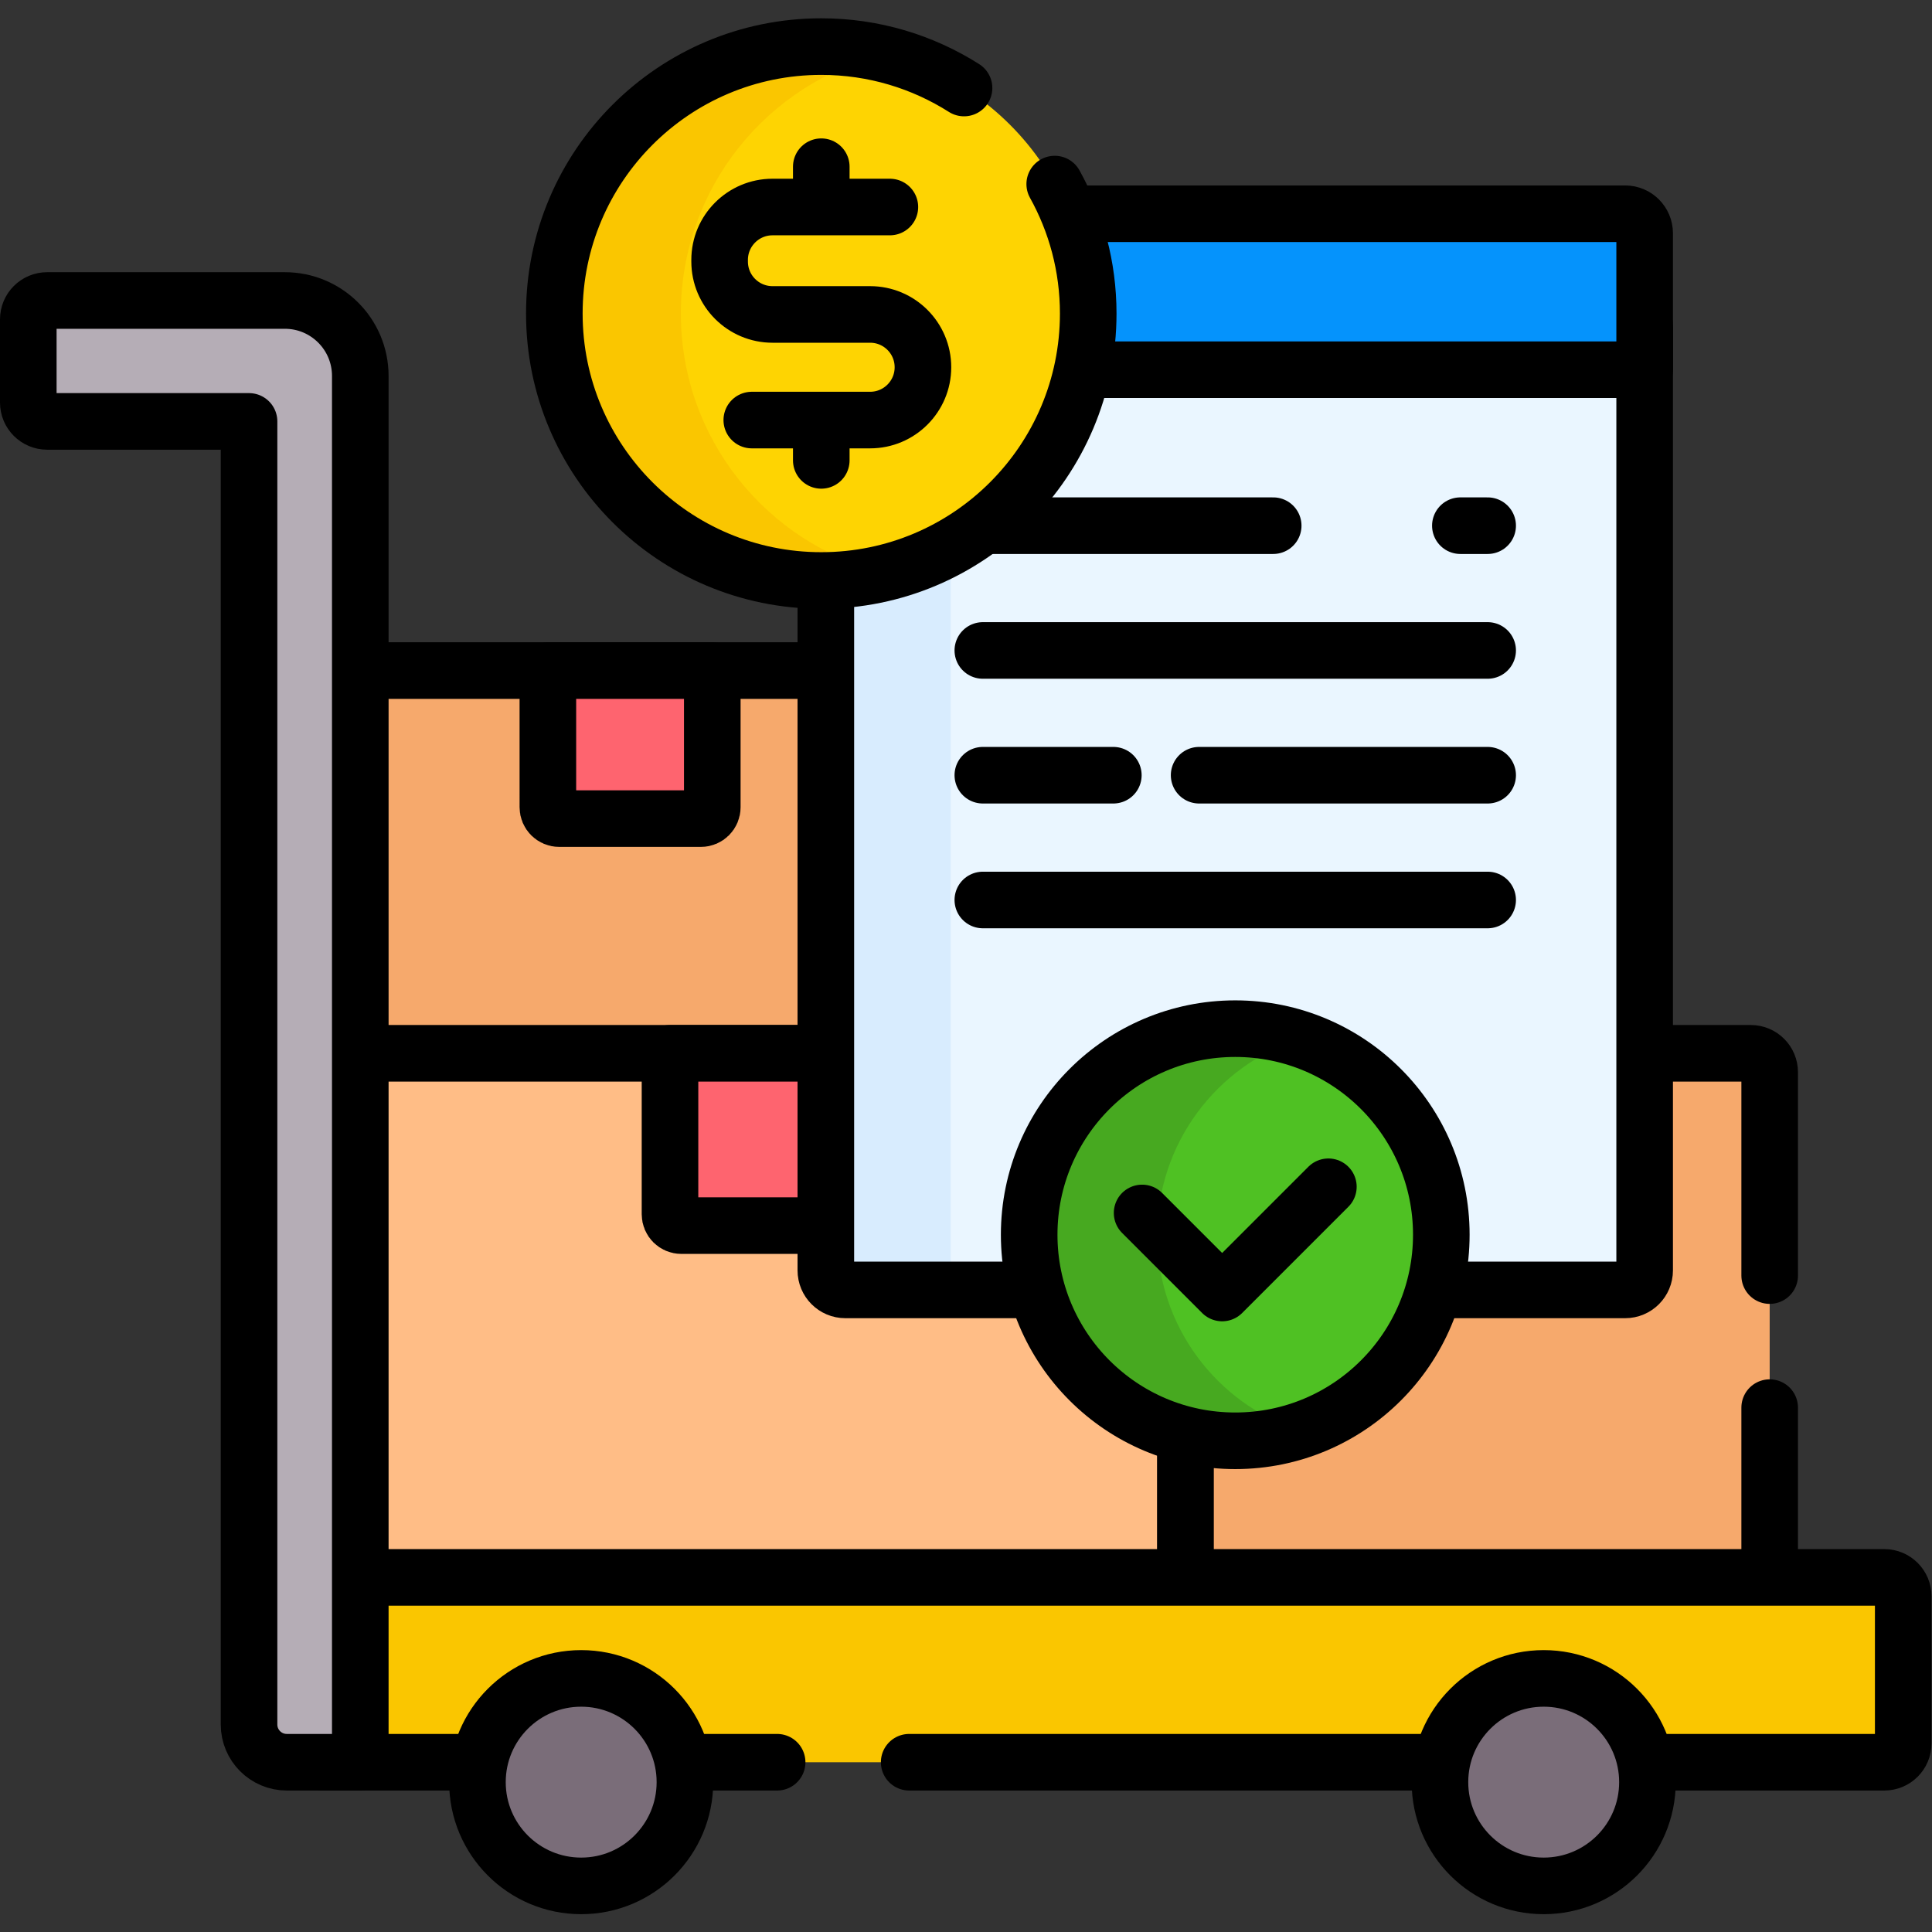
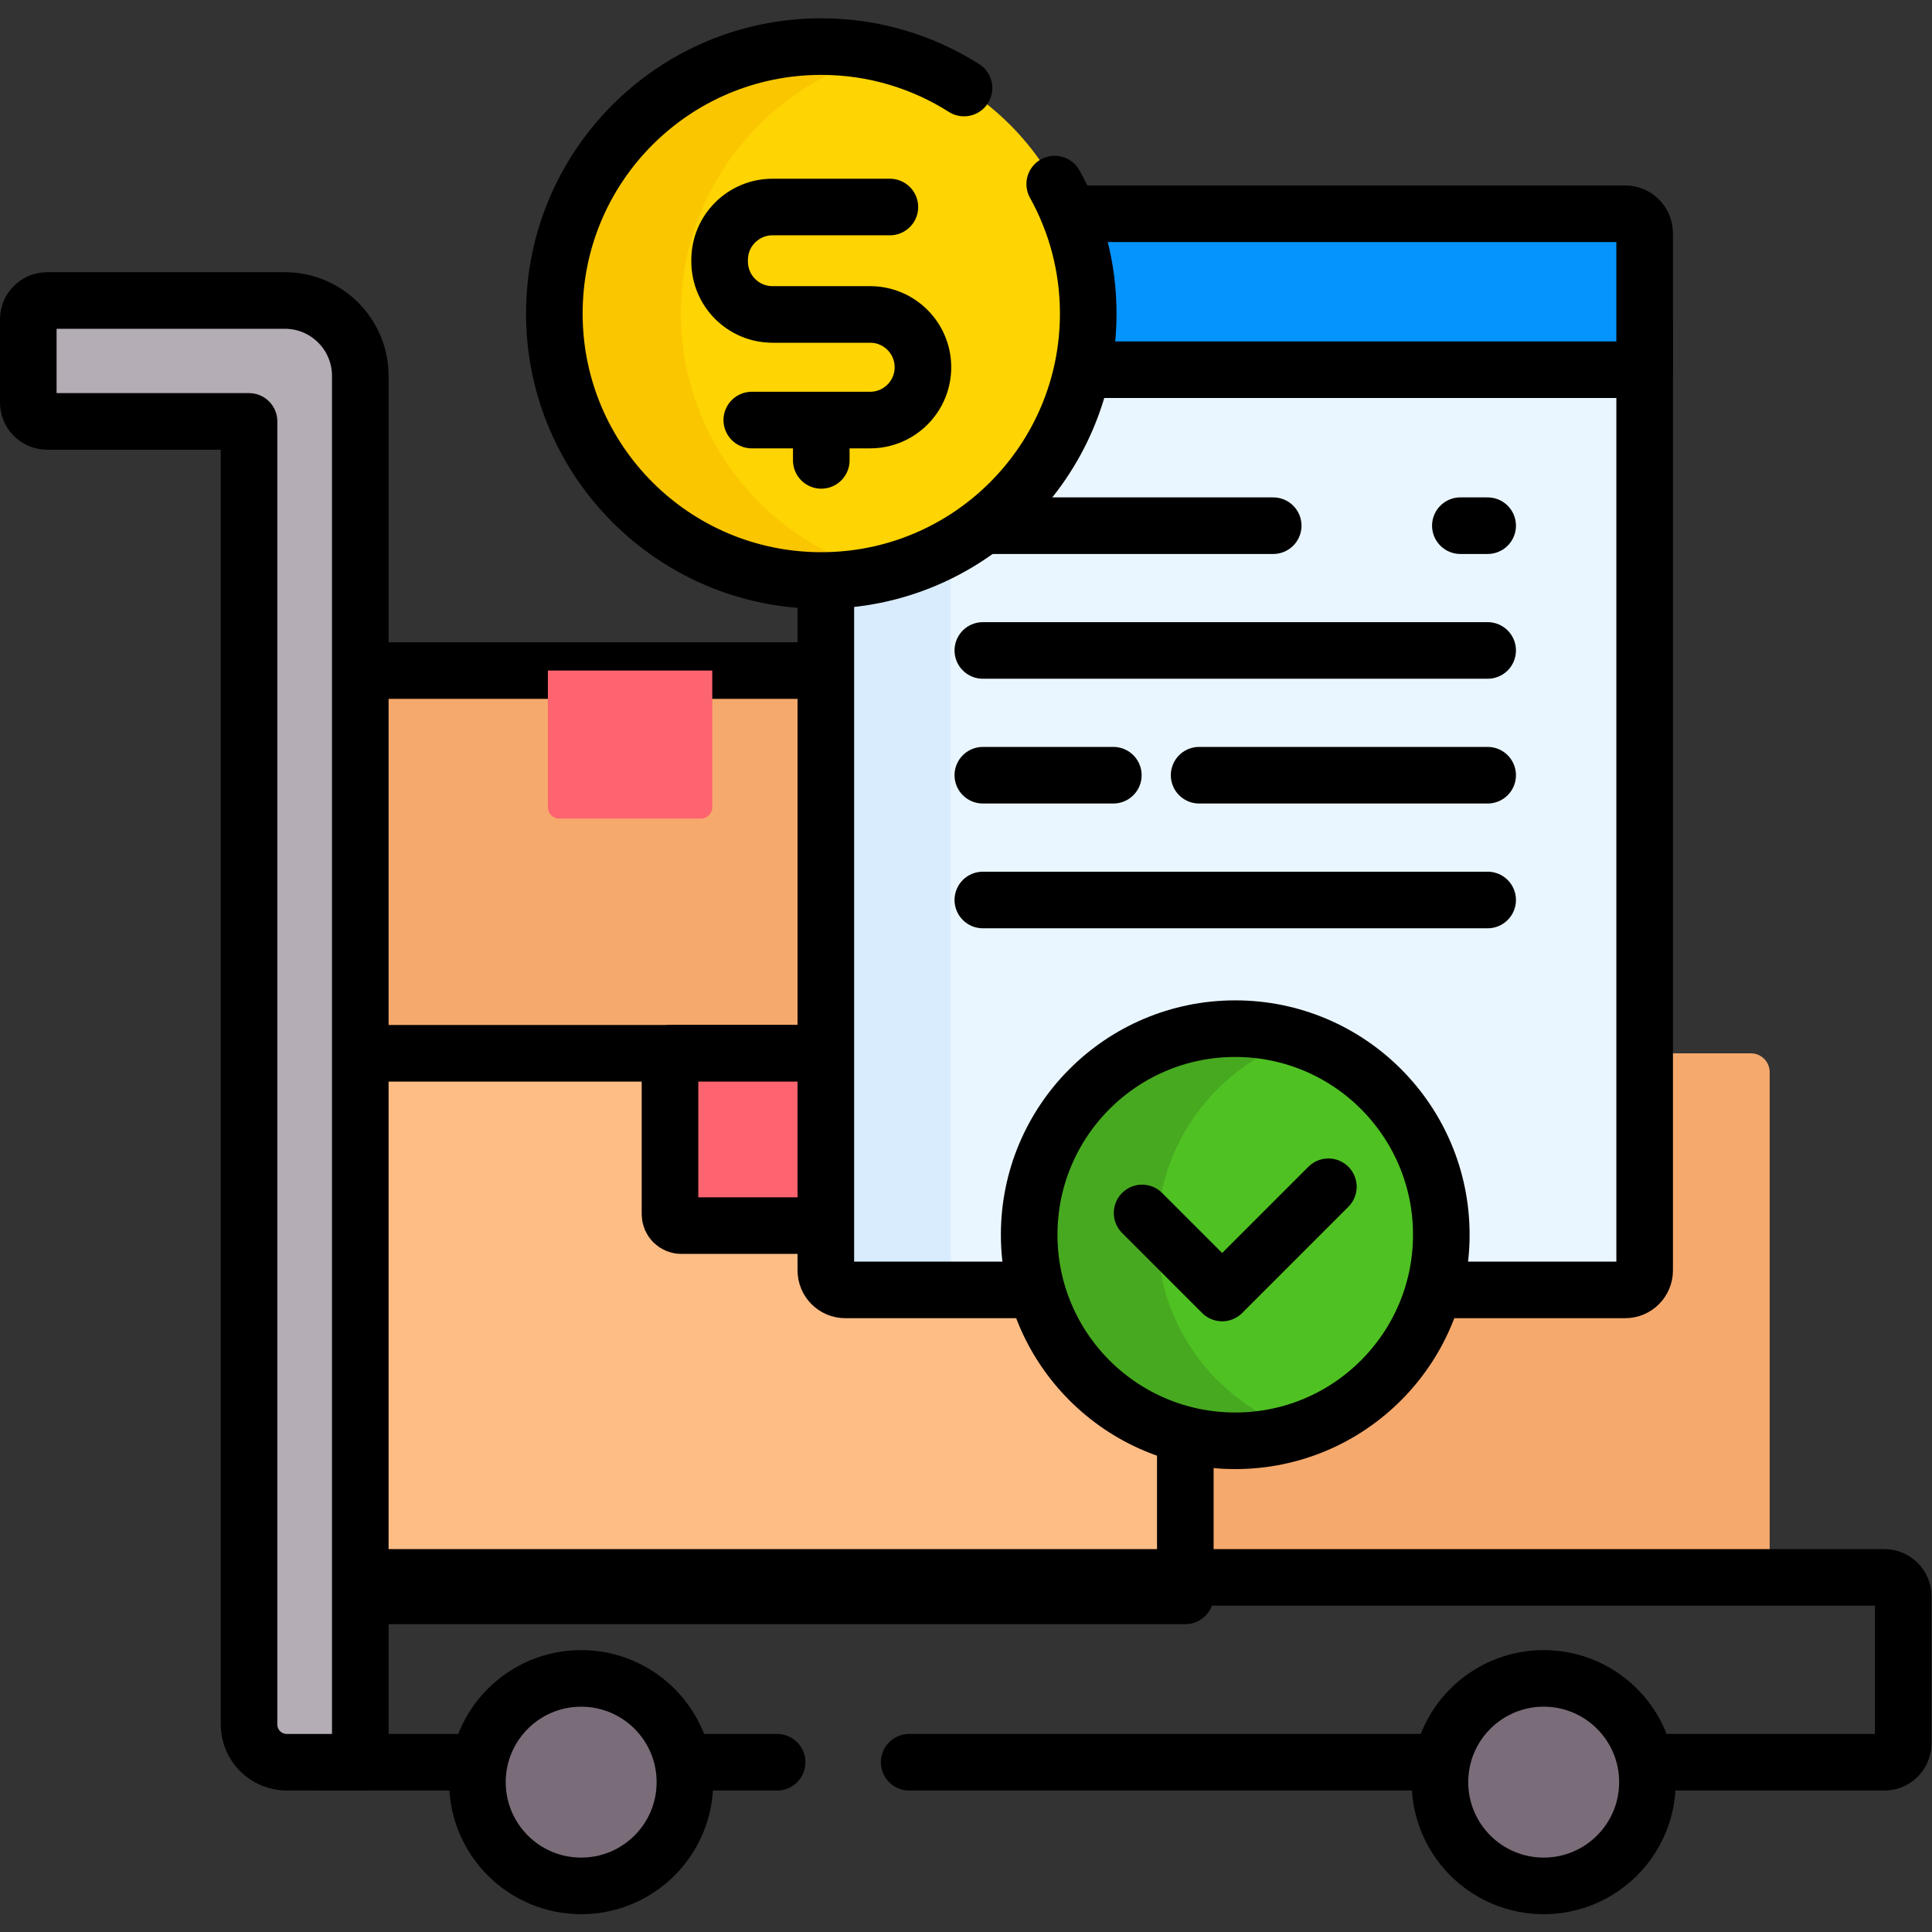
<svg xmlns="http://www.w3.org/2000/svg" version="1.1" id="svg8445" xml:space="preserve" width="682.667" height="682.667" viewBox="0 0 682.667 682.667">
  <rect x="0" y="0" width="682.667" height="682.667" fill="#333333" stroke="none" />
  <defs id="defs8449">
    <clipPath id="clipPath8459">
      <path d="M 0,512 H 512 V 0 H 0 Z" id="path8457" />
    </clipPath>
  </defs>
  <g id="g8451" transform="matrix(1.333,0,0,-1.333,0,682.667)">
    <g id="g8453">
      <g id="g8455" clip-path="url(#clipPath8459)">
        <g id="g8461" transform="translate(469.101,89.101)">
          <path d="M 0,0 H -154.898 V 143.82 H -5 c 2.761,0 5,-2.238 5,-5 z" style="fill:#f6a96c;fill-opacity:1;fill-rule:nonzero;stroke:none" id="path8463" />
        </g>
        <g id="g8465" transform="translate(469.101,174)">
-           <path d="m 0,0 v 53.921 c 0,2.762 -2.239,5 -5,5 H -154.898 V -84.899 H 0 V -35" style="fill:none;stroke:#000000;stroke-width:15;stroke-linecap:round;stroke-linejoin:round;stroke-miterlimit:10;stroke-dasharray:none;stroke-opacity:1" id="path8467" />
-         </g>
+           </g>
        <path d="M 244.469,190.56 H 89.571 v 143.819 h 154.898 z" style="fill:#f6a96c;fill-opacity:1;fill-rule:nonzero;stroke:#000000;stroke-width:15;stroke-linecap:round;stroke-linejoin:round;stroke-miterlimit:10;stroke-dasharray:none;stroke-opacity:1" id="path8469" />
        <g id="g8471" transform="translate(185.81,295.138)">
          <path d="m 0,0 h -37.581 c -1.657,0 -3,1.344 -3,3 V 39.241 H 3 V 3 C 3,1.344 1.657,0 0,0" style="fill:#fe646f;fill-opacity:1;fill-rule:nonzero;stroke:none" id="path8473" />
        </g>
        <g id="g8475" transform="translate(185.81,295.138)">
-           <path d="m 0,0 h -37.581 c -1.657,0 -3,1.344 -3,3 V 39.241 H 3 V 3 C 3,1.344 1.657,0 0,0 Z" style="fill:none;stroke:#000000;stroke-width:15;stroke-linecap:round;stroke-linejoin:round;stroke-miterlimit:10;stroke-dasharray:none;stroke-opacity:1" id="path8477" />
-         </g>
+           </g>
        <path d="M 314.202,89.101 H 89.57 v 143.82 h 224.632 z" style="fill:#ffbd86;fill-opacity:1;fill-rule:nonzero;stroke:#000000;stroke-width:15;stroke-linecap:round;stroke-linejoin:round;stroke-miterlimit:10;stroke-dasharray:none;stroke-opacity:1" id="path8479" />
        <g id="g8481" transform="translate(226.171,187.248)">
          <path d="m 0,0 h -45.569 c -1.657,0 -3,1.343 -3,3 V 45.673 H 0 Z" style="fill:#fe646f;fill-opacity:1;fill-rule:nonzero;stroke:none" id="path8483" />
        </g>
        <g id="g8485" transform="translate(226.171,187.248)">
          <path d="m 0,0 h -45.569 c -1.657,0 -3,1.343 -3,3 V 45.673 H 0 Z" style="fill:none;stroke:#000000;stroke-width:15;stroke-linecap:round;stroke-linejoin:round;stroke-miterlimit:10;stroke-dasharray:none;stroke-opacity:1" id="path8487" />
        </g>
        <g id="g8489" transform="translate(499.501,45.002)">
-           <path d="M 0,0 H -414.253 V 48.995 H 0 c 2.761,0 4.999,-2.238 4.999,-4.999 V 5 C 4.999,2.238 2.761,0 0,0" style="fill:#fac600;fill-opacity:1;fill-rule:nonzero;stroke:none" id="path8491" />
-         </g>
+           </g>
        <g id="g8493" transform="translate(241,45.002)">
          <path d="m 0,0 h 258.501 c 2.761,0 4.999,2.238 4.999,5 v 38.996 c 0,2.761 -2.238,4.999 -4.999,4.999 H -155.752 V 0 L -35,0" style="fill:none;stroke:#000000;stroke-width:15;stroke-linecap:round;stroke-linejoin:round;stroke-miterlimit:10;stroke-dasharray:none;stroke-opacity:1" id="path8495" />
        </g>
        <g id="g8497" transform="translate(181.557,39.723)">
          <path d="M 0,0 C 0,-15.188 -12.312,-27.5 -27.5,-27.5 -42.688,-27.5 -55,-15.188 -55,0 -55,15.188 -42.688,27.5 -27.5,27.5 -12.312,27.5 0,15.188 0,0" style="fill:#7a6d79;fill-opacity:1;fill-rule:nonzero;stroke:none" id="path8499" />
        </g>
        <g id="g8501" transform="translate(181.557,39.723)">
          <path d="M 0,0 C 0,-15.188 -12.312,-27.5 -27.5,-27.5 -42.688,-27.5 -55,-15.188 -55,0 -55,15.188 -42.688,27.5 -27.5,27.5 -12.312,27.5 0,15.188 0,0 Z" style="fill:none;stroke:#000000;stroke-width:15;stroke-linecap:round;stroke-linejoin:round;stroke-miterlimit:10;stroke-dasharray:none;stroke-opacity:1" id="path8503" />
        </g>
        <g id="g8505" transform="translate(436.698,39.723)">
          <path d="M 0,0 C 0,-15.188 -12.312,-27.5 -27.5,-27.5 -42.688,-27.5 -55,-15.188 -55,0 -55,15.188 -42.688,27.5 -27.5,27.5 -12.312,27.5 0,15.188 0,0" style="fill:#7a6d79;fill-opacity:1;fill-rule:nonzero;stroke:none" id="path8507" />
        </g>
        <g id="g8509" transform="translate(436.698,39.723)">
          <path d="M 0,0 C 0,-15.188 -12.312,-27.5 -27.5,-27.5 -42.688,-27.5 -55,-15.188 -55,0 -55,15.188 -42.688,27.5 -27.5,27.5 -12.312,27.5 0,15.188 0,0 Z" style="fill:none;stroke:#000000;stroke-width:15;stroke-linecap:round;stroke-linejoin:round;stroke-miterlimit:10;stroke-dasharray:none;stroke-opacity:1" id="path8511" />
        </g>
        <g id="g8513" transform="translate(7.5,427.477)">
          <path d="m 0,0 v -22.055 c 0,-2.76 2.238,-4.999 4.999,-4.999 h 53.517 v -345.421 c 0,-5.522 4.477,-10 10,-10 h 19.489 v 367.477 c 0,11.044 -8.953,19.997 -19.997,19.997 H 4.999 C 2.238,4.999 0,2.761 0,0" style="fill:#b5adb6;fill-opacity:1;fill-rule:nonzero;stroke:none" id="path8515" />
        </g>
        <g id="g8517" transform="translate(7.5,427.477)">
          <path d="m 0,0 v -22.055 c 0,-2.76 2.238,-4.999 4.999,-4.999 h 53.517 v -345.421 c 0,-5.522 4.477,-10 10,-10 h 19.489 v 367.477 c 0,11.044 -8.953,19.997 -19.997,19.997 H 4.999 C 2.238,4.999 0,2.761 0,0 Z" style="fill:none;stroke:#000000;stroke-width:15;stroke-linecap:round;stroke-linejoin:round;stroke-miterlimit:10;stroke-dasharray:none;stroke-opacity:1" id="path8519" />
        </g>
        <g id="g8521" transform="translate(430.791,170.206)">
          <path d="m 0,0 h -206.712 c -2.855,0 -5.168,2.313 -5.168,5.168 V 255.29 c 0,2.855 2.313,5.168 5.168,5.168 H 0 c 2.854,0 5.168,-2.313 5.168,-5.168 V 5.168 C 5.168,2.313 2.854,0 0,0" style="fill:#eaf6ff;fill-opacity:1;fill-rule:nonzero;stroke:none" id="path8523" />
        </g>
        <g id="g8525" transform="translate(252,175.374)">
          <path d="m 0,0 v 250.122 c 0,2.855 2.313,5.168 5.168,5.168 h -33.09 c -2.854,0 -5.168,-2.313 -5.168,-5.168 V 0 c 0,-2.854 2.314,-5.168 5.168,-5.168 H 5.168 C 2.313,-5.168 0,-2.854 0,0" style="fill:#d8ecfe;fill-opacity:1;fill-rule:nonzero;stroke:none" id="path8527" />
        </g>
        <g id="g8529" transform="translate(430.791,170.206)">
          <path d="m 0,0 h -206.712 c -2.855,0 -5.168,2.313 -5.168,5.168 V 255.29 c 0,2.855 2.313,5.168 5.168,5.168 H 0 c 2.854,0 5.168,-2.313 5.168,-5.168 V 5.168 C 5.168,2.313 2.854,0 0,0 Z" style="fill:none;stroke:#000000;stroke-width:15;stroke-linecap:round;stroke-linejoin:round;stroke-miterlimit:10;stroke-dasharray:none;stroke-opacity:1" id="path8531" />
        </g>
        <g id="g8533" transform="translate(435.959,414.127)">
          <path d="m 0,0 h -217.048 v 36.175 c 0,2.854 2.313,5.168 5.168,5.168 H -5.168 C -2.314,41.343 0,39.029 0,36.175 Z" style="fill:#0593fc;fill-opacity:1;fill-rule:nonzero;stroke:none" id="path8535" />
        </g>
        <g id="g8537" transform="translate(435.959,414.127)">
          <path d="m 0,0 h -217.048 v 36.175 c 0,2.854 2.313,5.168 5.168,5.168 H -5.168 C -2.314,41.343 0,39.029 0,36.175 Z" style="fill:none;stroke:#000000;stroke-width:15;stroke-linecap:round;stroke-linejoin:round;stroke-miterlimit:10;stroke-dasharray:none;stroke-opacity:1" id="path8539" />
        </g>
        <g id="g8541" transform="translate(224.078,455.47)">
          <path d="M 0,0 C -2.854,0 -5.168,-2.313 -5.168,-5.168 V -41.343 H 41.069 V 0 Z" style="fill:#ffffff;fill-opacity:1;fill-rule:nonzero;stroke:none" id="path8543" />
        </g>
        <g id="g8545" transform="translate(224.078,455.47)">
          <path d="M 0,0 C -2.854,0 -5.168,-2.313 -5.168,-5.168 V -41.343 H 41.069 V 0 Z" style="fill:none;stroke:#000000;stroke-width:15;stroke-linecap:round;stroke-linejoin:round;stroke-miterlimit:10;stroke-dasharray:none;stroke-opacity:1" id="path8547" />
        </g>
        <g id="g8549" transform="translate(382.058,184.831)">
          <path d="m 0,0 c 0,-30.167 -24.456,-54.623 -54.624,-54.623 -30.167,0 -54.623,24.456 -54.623,54.623 0,30.168 24.456,54.624 54.623,54.624 C -24.456,54.624 0,30.168 0,0" style="fill:#4fc123;fill-opacity:1;fill-rule:nonzero;stroke:none" id="path8551" />
        </g>
        <g id="g8553" transform="translate(306.753,184.832)">
          <path d="m 0,0 c 0,24.24 15.796,44.78 37.652,51.921 -5.344,1.745 -11.044,2.702 -16.971,2.702 -30.168,0 -54.623,-24.456 -54.623,-54.623 0,-30.168 24.455,-54.624 54.623,-54.624 5.927,0 11.627,0.957 16.971,2.702 C 15.796,-44.781 0,-24.241 0,0" style="fill:#47a920;fill-opacity:1;fill-rule:nonzero;stroke:none" id="path8555" />
        </g>
        <g id="g8557" transform="translate(382.058,184.831)">
          <path d="m 0,0 c 0,-30.167 -24.456,-54.623 -54.624,-54.623 -30.167,0 -54.623,24.456 -54.623,54.623 0,30.168 24.456,54.624 54.623,54.624 C -24.456,54.624 0,30.168 0,0 Z" style="fill:none;stroke:#000000;stroke-width:15;stroke-linecap:round;stroke-linejoin:round;stroke-miterlimit:10;stroke-dasharray:none;stroke-opacity:1" id="path8559" />
        </g>
        <g id="g8561" transform="translate(302.746,190.603)">
          <path d="M 0,0 21.218,-21.218 49.376,6.94" style="fill:none;stroke:#000000;stroke-width:15;stroke-linecap:round;stroke-linejoin:round;stroke-miterlimit:10;stroke-dasharray:none;stroke-opacity:1" id="path8563" />
        </g>
        <g id="g8565" transform="translate(387.108,372.784)">
          <path d="M 0,0 H 7.235" style="fill:none;stroke:#000000;stroke-width:15;stroke-linecap:round;stroke-linejoin:round;stroke-miterlimit:10;stroke-dasharray:none;stroke-opacity:1" id="path8567" />
        </g>
        <g id="g8569" transform="translate(260.526,372.784)">
          <path d="M 0,0 H 76.971" style="fill:none;stroke:#000000;stroke-width:15;stroke-linecap:round;stroke-linejoin:round;stroke-miterlimit:10;stroke-dasharray:none;stroke-opacity:1" id="path8571" />
        </g>
        <g id="g8573" transform="translate(260.526,339.71)">
          <path d="M 0,0 H 133.817" style="fill:none;stroke:#000000;stroke-width:15;stroke-linecap:round;stroke-linejoin:round;stroke-miterlimit:10;stroke-dasharray:none;stroke-opacity:1" id="path8575" />
        </g>
        <g id="g8577" transform="translate(317.859,306.637)">
          <path d="M 0,0 H 76.484" style="fill:none;stroke:#000000;stroke-width:15;stroke-linecap:round;stroke-linejoin:round;stroke-miterlimit:10;stroke-dasharray:none;stroke-opacity:1" id="path8579" />
        </g>
        <g id="g8581" transform="translate(260.526,306.637)">
          <path d="M 0,0 H 34.595" style="fill:none;stroke:#000000;stroke-width:15;stroke-linecap:round;stroke-linejoin:round;stroke-miterlimit:10;stroke-dasharray:none;stroke-opacity:1" id="path8583" />
        </g>
        <g id="g8585" transform="translate(260.526,273.562)">
          <path d="M 0,0 H 133.817" style="fill:none;stroke:#000000;stroke-width:15;stroke-linecap:round;stroke-linejoin:round;stroke-miterlimit:10;stroke-dasharray:none;stroke-opacity:1" id="path8587" />
        </g>
        <g id="g8589" transform="translate(288.463,429.016)">
          <path d="m 0,0 c 0,-39.08 -31.681,-70.761 -70.761,-70.761 -39.08,0 -70.761,31.681 -70.761,70.761 0,39.08 31.681,70.762 70.761,70.762 C -31.681,70.762 0,39.08 0,0" style="fill:#fed402;fill-opacity:1;fill-rule:nonzero;stroke:none" id="path8591" />
        </g>
        <g id="g8593" transform="translate(180.478,429.016)">
          <path d="m 0,0 c 0,33.301 23.01,61.213 53.993,68.745 -5.378,1.308 -10.989,2.017 -16.769,2.017 -39.08,0 -70.761,-31.682 -70.761,-70.762 0,-39.08 31.681,-70.761 70.761,-70.761 5.78,0 11.391,0.709 16.769,2.017 C 23.01,-61.212 0,-33.301 0,0" style="fill:#fac600;fill-opacity:1;fill-rule:nonzero;stroke:none" id="path8595" />
        </g>
        <g id="g8597" transform="translate(255.544,488.795)">
          <path d="m 0,0 c -10.947,6.945 -23.919,10.982 -37.842,10.982 -39.08,0 -70.761,-31.681 -70.761,-70.761 0,-39.08 31.681,-70.761 70.761,-70.761 39.08,0 70.761,31.681 70.761,70.761 0,12.457 -3.23,24.154 -8.881,34.32" style="fill:none;stroke:#000000;stroke-width:15;stroke-linecap:round;stroke-linejoin:round;stroke-miterlimit:10;stroke-dasharray:none;stroke-opacity:1" id="path8599" />
        </g>
        <g id="g8601" transform="translate(199.281,400.779)">
          <path d="m 0,0 h 31.37 c 7.731,0 13.999,6.268 13.999,13.999 0,7.731 -6.268,13.999 -13.999,13.999 H 5.499 c -7.746,0 -14.024,6.278 -14.024,14.023 0,0.143 -10e-4,0.285 -10e-4,0.427 0,7.746 6.279,14.026 14.025,14.026 h 31.105" style="fill:none;stroke:#000000;stroke-width:15;stroke-linecap:round;stroke-linejoin:round;stroke-miterlimit:10;stroke-dasharray:none;stroke-opacity:1" id="path8603" />
        </g>
        <g id="g8605" transform="translate(217.702,467.94)">
-           <path d="M 0,0 V -8.982" style="fill:none;stroke:#000000;stroke-width:15;stroke-linecap:round;stroke-linejoin:round;stroke-miterlimit:10;stroke-dasharray:none;stroke-opacity:1" id="path8607" />
-         </g>
+           </g>
        <g id="g8609" transform="translate(217.702,399.074)">
          <path d="M 0,0 V -8.982" style="fill:none;stroke:#000000;stroke-width:15;stroke-linecap:round;stroke-linejoin:round;stroke-miterlimit:10;stroke-dasharray:none;stroke-opacity:1" id="path8611" />
        </g>
      </g>
    </g>
  </g>
</svg>